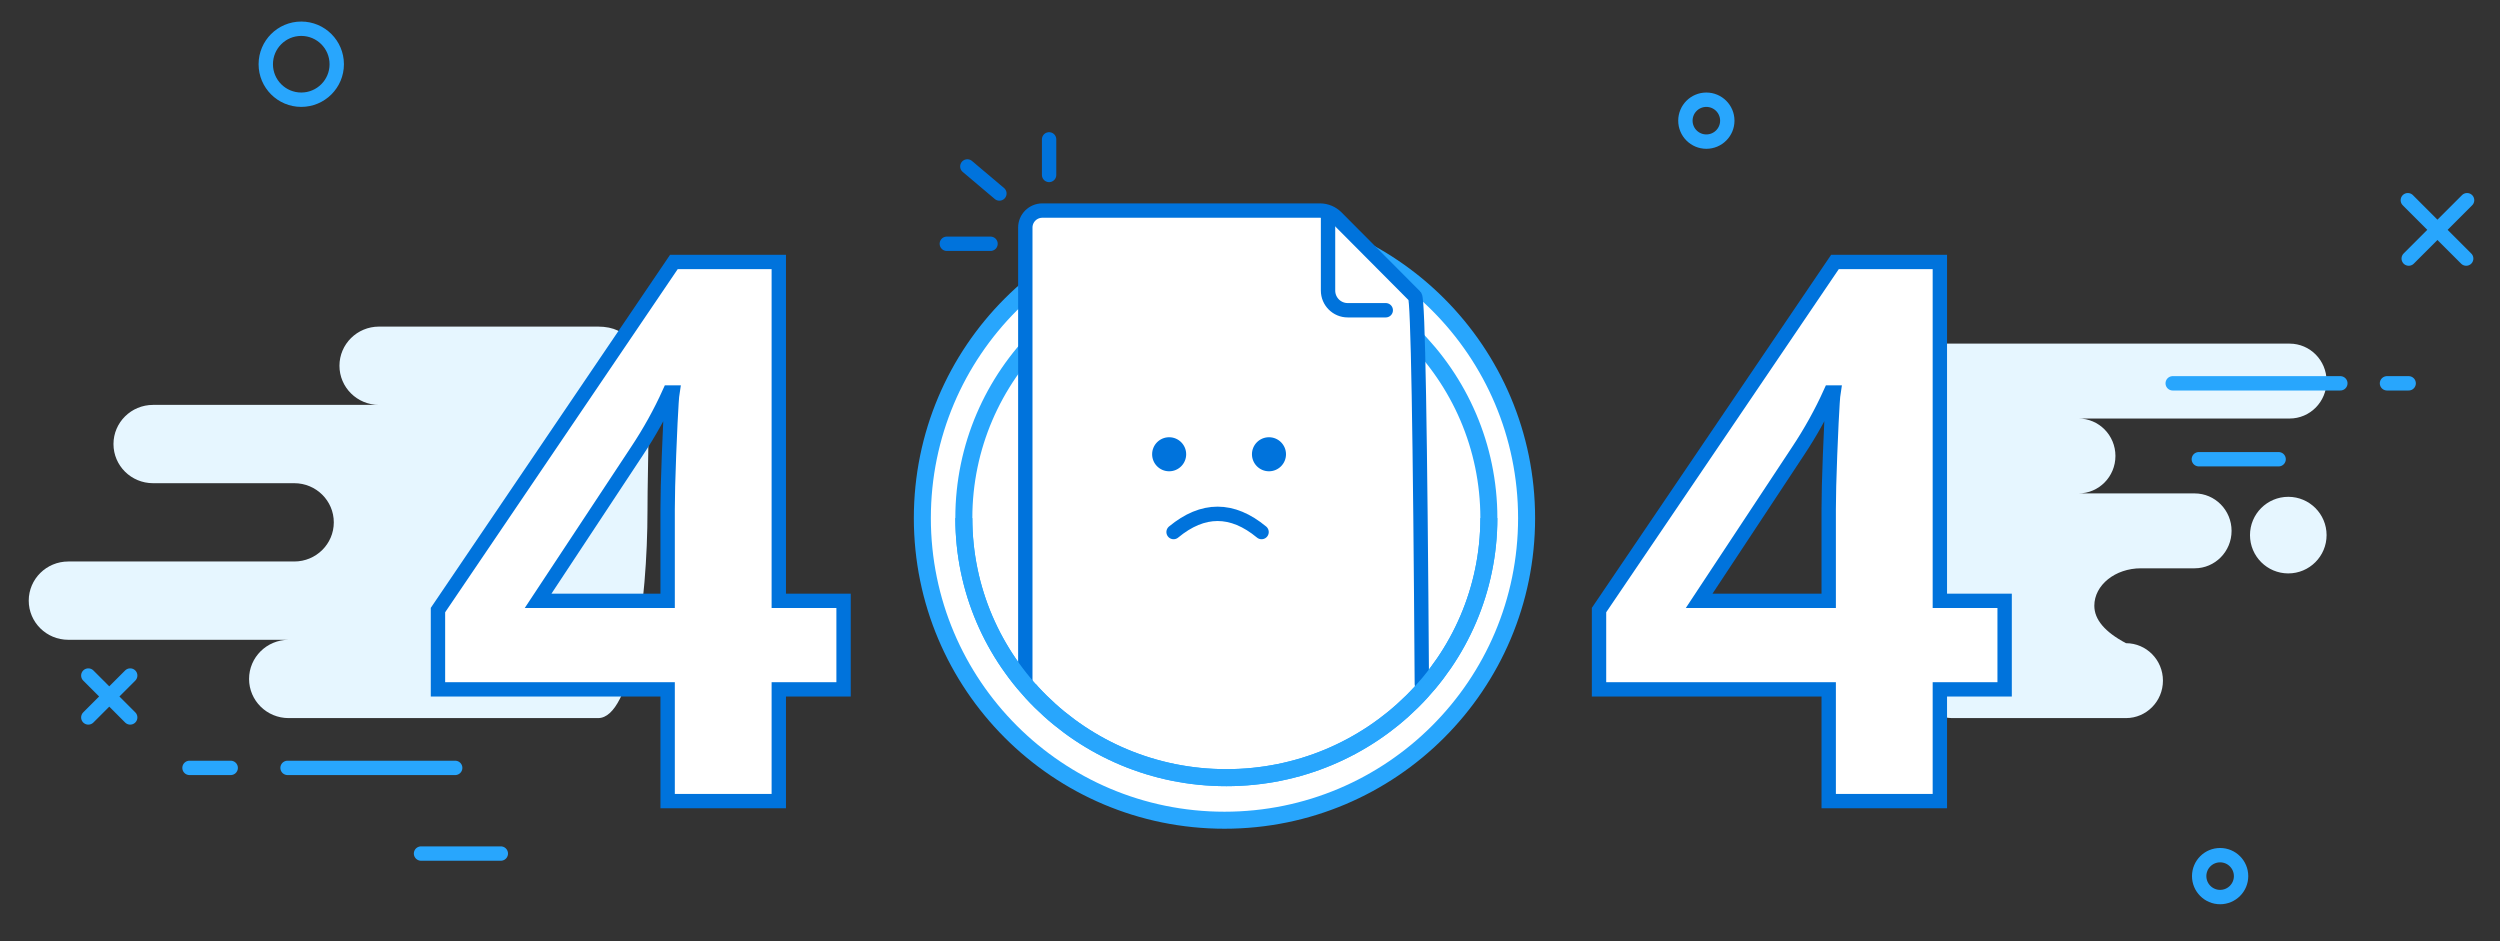
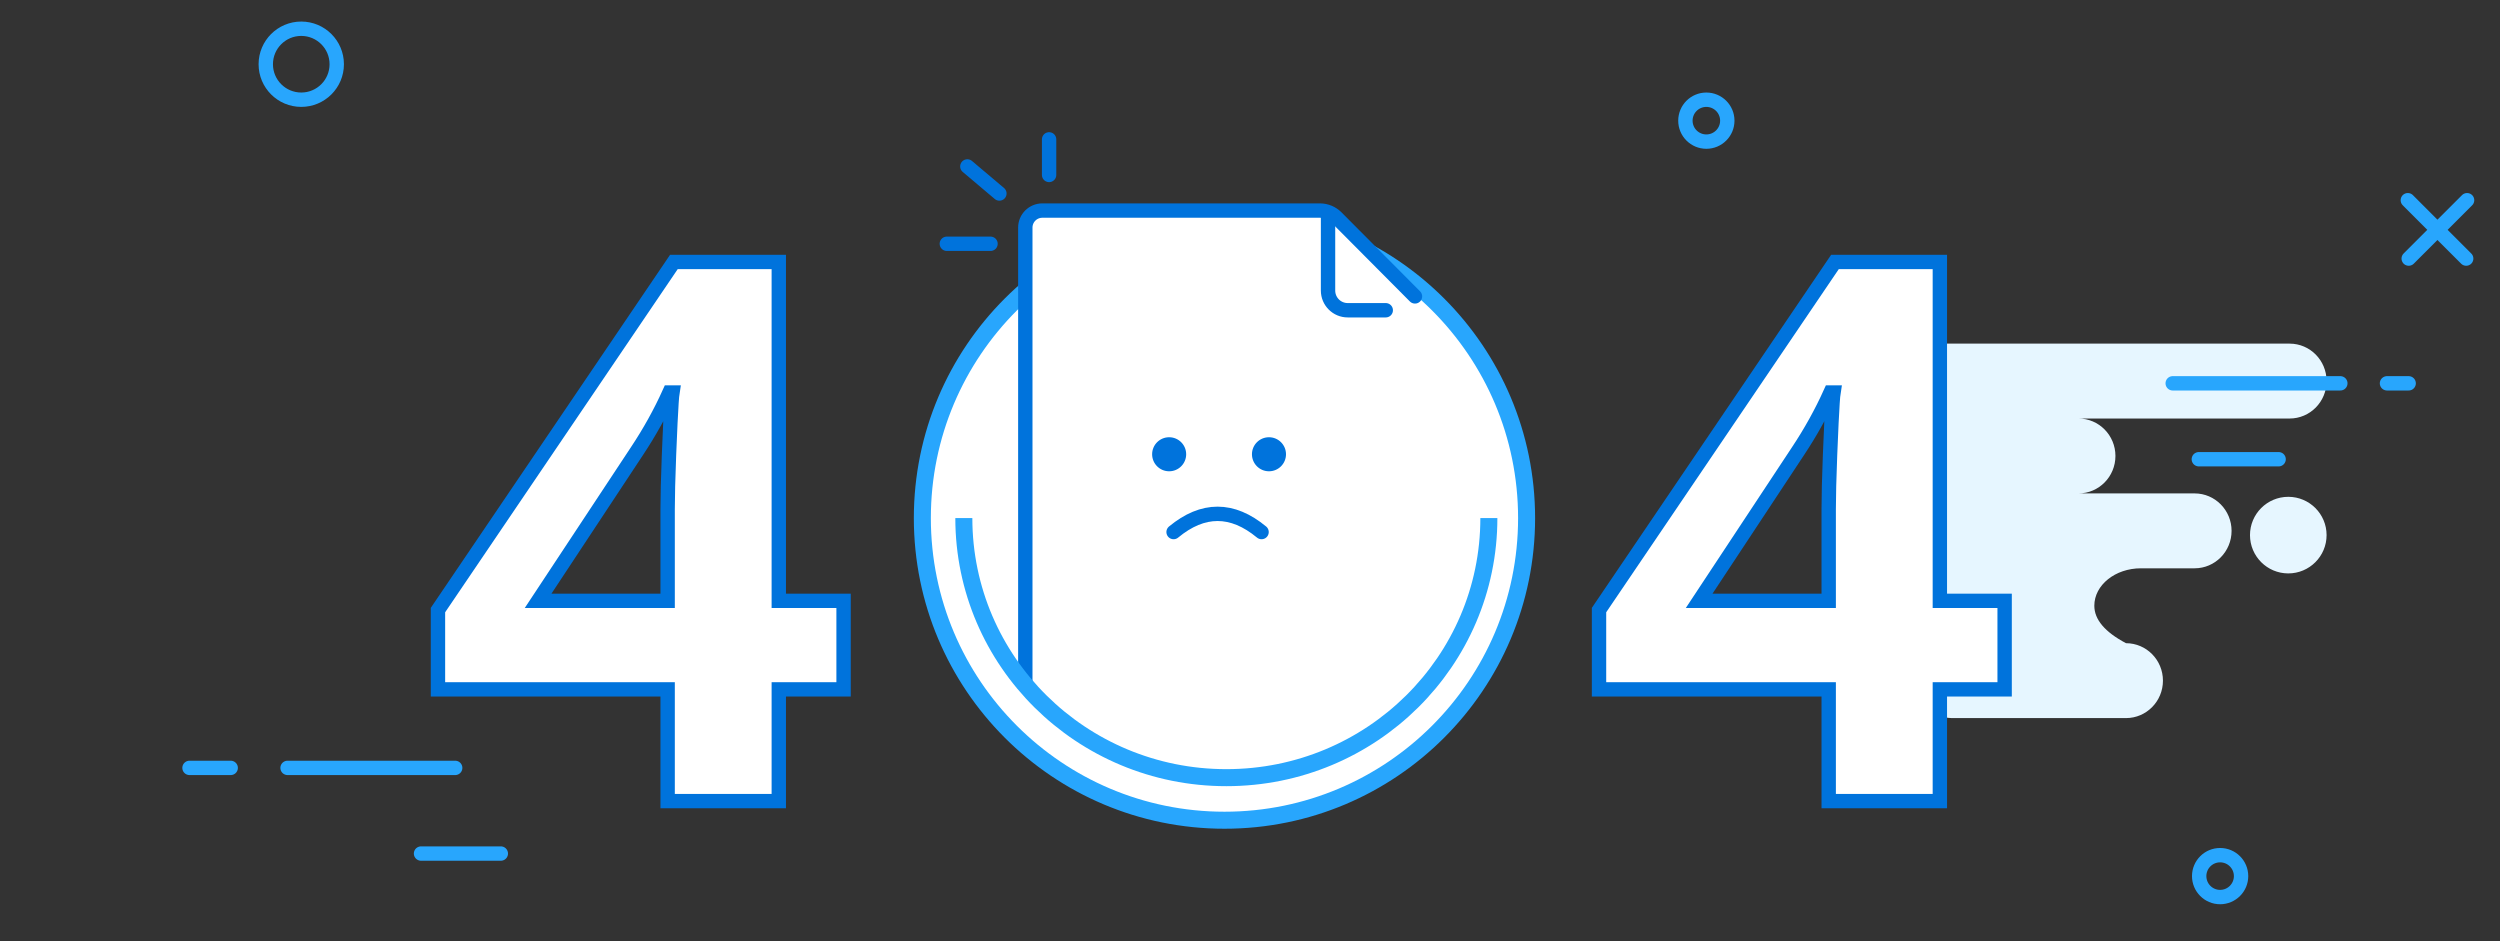
<svg xmlns="http://www.w3.org/2000/svg" width="348px" height="131px" viewBox="0 0 348 131" version="1.1">
  <rect x="0" y="0" width="348" height="131" fill="#333333" stroke="none" />
  <title>404 Page</title>
  <desc>Created with Sketch.</desc>
  <g id="404-Page" stroke="none" stroke-width="1" fill="none" fill-rule="evenodd">
    <g id="Group-8-Copy" transform="translate(4, 4)">
      <g id="Group-5">
        <g id="Group-3">
          <g id="Group-2">
            <circle id="Oval-Copy-5" stroke="#28A6FD" stroke-width="2" cx="37.935" cy="4.94" r="4.94" />
            <g id="Group-4-Copy" transform="translate(124.39, 15.401)">
              <circle id="Oval-Copy" stroke="#28A6FD" stroke-width="2.369" fill="#FFFFFF" cx="42.056" cy="52.718" r="42.056" />
-               <ellipse id="Oval-Copy-2" stroke="#28A6FD" stroke-width="2.369" fill="#FFFFFF" transform="translate(42.318, 52.718) rotate(-180) translate(-42.318, -52.718) " cx="42.318" cy="52.718" rx="36.542" ry="36.132" />
              <g id="Group-Copy" transform="translate(14.069, 9.477)" stroke="#0073DC" stroke-linecap="round" stroke-width="2">
-                 <path d="M0.264,66.341 L0.264,2.803 C0.264,1.494 1.325,0.433 2.634,0.433 L41.273,0.433 L41.273,0.433 C42.136,0.433 42.963,0.778 43.573,1.391 L54.507,12.381 C54.914,12.79 55.232,30.777 55.461,66.341" id="Rectangle" fill="#FFFFFF" />
+                 <path d="M0.264,66.341 L0.264,2.803 C0.264,1.494 1.325,0.433 2.634,0.433 L41.273,0.433 L41.273,0.433 C42.136,0.433 42.963,0.778 43.573,1.391 L54.507,12.381 " id="Rectangle" fill="#FFFFFF" />
                <path d="M42.404,0.983 L42.404,11.57 C42.404,13.083 43.631,14.309 45.143,14.309 L50.439,14.309" id="Shape" stroke-linejoin="round" />
              </g>
              <path d="M78.86,88.85 C78.86,68.895 62.5,52.718 42.318,52.718 C22.137,52.718 5.776,68.895 5.776,88.85" id="Oval-Copy-2" stroke="#28A6FD" stroke-width="2.369" transform="translate(42.318, 70.784) rotate(-180) translate(-42.318, -70.784) " />
              <g id="Group-2-Copy" transform="translate(3.407, 0)" stroke="#0073DC" stroke-linecap="round" stroke-width="2">
                <line x1="14.238" y1="4.952" x2="14.238" y2="1.41664458e-13" id="Path-11" />
                <line x1="7.319" y1="7.535" x2="2.857" y2="3.767" id="Path-10" />
                <line x1="6.084" y1="14.532" x2="4.4408921e-14" y2="14.532" id="Path-12" />
              </g>
            </g>
            <circle id="Oval-Copy-9" stroke="#28A6FD" stroke-width="2" cx="305.041" cy="117.955" r="2.916" />
            <circle id="Oval-Copy-10" stroke="#28A6FD" stroke-width="2" cx="233.524" cy="12.797" r="2.916" />
            <path d="M339.418,23.869 L331.292,31.994 M331.169,23.869 L339.294,31.994" id="Line-5-Copy" stroke="#28A6FD" stroke-width="2" stroke-linecap="round" stroke-linejoin="round" />
-             <path d="M79.266,95.958 C70.876,95.958 56.512,95.958 36.174,95.958 C33.134,95.958 30.67,93.518 30.67,90.509 C30.67,87.499 33.134,85.059 36.174,85.059 L5.505,85.059 C2.465,85.059 -1.42108547e-14,82.619 -1.42108547e-14,79.61 C-1.42108547e-14,76.6 2.465,74.16 5.505,74.16 L36.961,74.16 C40.001,74.16 42.465,71.72 42.465,68.711 C42.465,65.701 40.001,63.261 36.961,63.261 L17.301,63.261 C14.261,63.261 11.796,60.822 11.796,57.812 C11.796,54.802 14.261,52.362 17.301,52.362 L48.757,52.362 C45.716,52.362 43.252,49.923 43.252,46.913 C43.252,43.903 45.716,41.463 48.757,41.463 C63.482,41.463 73.652,41.463 79.266,41.463 C87.815,41.463 86.132,53.872 86.132,66.967 C86.132,80.063 83.897,95.958 79.266,95.958 Z" id="Background-Copy-2" fill="#E6F6FF" />
-             <path d="M14.125,90.035 L8.293,95.868 M8.293,90.035 L14.125,95.868" id="Line-4-Copy-2" stroke="#28A6FD" stroke-width="2" stroke-linecap="round" stroke-linejoin="round" />
            <path d="M104.408,32.465 L104.408,79.638 L113.426,79.638 L113.426,91.958 L104.408,91.958 L104.408,107.511 L88.935,107.511 L88.935,91.958 L56.965,91.958 L56.965,80.921 L89.806,32.465 L104.408,32.465 Z M89.602,50.636 L89.192,50.636 C87.928,53.442 86.408,56.18 84.632,58.849 L70.901,79.638 L88.935,79.638 L88.935,66.908 C88.935,65.089 88.998,62.567 89.124,59.34 L89.319,54.832 C89.432,52.514 89.526,51.115 89.602,50.636 Z" id="Combined-Shape-Copy-2" stroke="#0073DC" stroke-width="2" fill="#FFFFFF" fill-rule="nonzero" />
            <path d="M314.717,43.833 C317.558,43.833 319.861,46.166 319.861,49.045 C319.861,51.924 317.558,54.258 314.717,54.258 L285.326,54.258 C288.166,54.258 290.469,56.592 290.469,59.47 C290.469,62.349 288.166,64.683 285.326,64.683 L301.491,64.683 C304.332,64.683 306.635,67.017 306.635,69.895 C306.635,72.774 304.332,75.108 301.491,75.108 L294.015,75.108 C290.434,75.108 287.53,77.442 287.53,80.321 C287.53,82.24 289,83.977 291.939,85.533 C294.779,85.533 297.082,87.867 297.082,90.746 C297.082,93.624 294.779,95.958 291.939,95.958 L267.691,95.958 L267.691,95.958 C261.654,95.958 263.103,82.742 263.26,69.895 C263.422,56.684 262.435,43.833 266.447,43.833 L314.717,43.833 L314.717,43.833 Z M314.53,65.157 C317.474,65.157 319.861,67.544 319.861,70.488 C319.861,73.432 317.474,75.819 314.53,75.819 C311.585,75.819 309.199,73.432 309.199,70.488 C309.199,67.544 311.585,65.157 314.53,65.157 Z" id="Background-Copy-3" fill="#E6F6FF" />
            <path d="M266.028,32.465 L266.028,79.638 L275.045,79.638 L275.045,91.958 L266.028,91.958 L266.028,107.511 L250.555,107.511 L250.555,91.958 L218.584,91.958 L218.584,80.921 L251.426,32.465 L266.028,32.465 Z M251.221,50.636 L250.811,50.636 C249.547,53.442 248.027,56.18 246.251,58.849 L232.52,79.638 L250.555,79.638 L250.555,66.908 C250.555,65.089 250.617,62.567 250.743,59.34 L250.938,54.832 C251.051,52.514 251.145,51.115 251.221,50.636 Z" id="Combined-Shape-Copy-5" stroke="#0073DC" stroke-width="2" fill="#FFFFFF" fill-rule="nonzero" />
            <g id="Group" transform="translate(156.376, 56.864)">
              <path d="M2.369,4.739 C3.678,4.739 4.739,3.678 4.739,2.369 C4.739,1.061 3.678,0 2.369,0 C1.061,0 0,1.061 0,2.369 C0,3.678 1.061,4.739 2.369,4.739 Z" id="Oval" fill="#0073DC" />
              <path d="M16.265,4.739 C17.574,4.739 18.635,3.678 18.635,2.369 C18.635,1.061 17.574,0 16.265,0 C14.957,0 13.896,1.061 13.896,2.369 C13.896,3.678 14.957,4.739 16.265,4.739 Z" id="Oval-Copy-6" fill="#0073DC" />
              <path d="M2.986,13.197 C7.069,9.817 11.151,9.817 15.234,13.197" id="Path-13" stroke="#0073DC" stroke-width="2" stroke-linecap="round" />
            </g>
          </g>
        </g>
      </g>
      <path d="M321.776,49.359 L298.44,49.359 M331.286,49.359 L328.269,49.359 M313.184,59.925 L302.076,59.925" id="Line-8" stroke="#28A6FD" stroke-width="2" stroke-linecap="round" stroke-linejoin="round" />
      <path d="M59.362,102.89 L36.027,102.89 M28.114,102.89 L22.379,102.89 M65.715,114.815 L54.607,114.815" id="Line-8" stroke="#28A6FD" stroke-width="2" stroke-linecap="round" stroke-linejoin="round" />
    </g>
  </g>
</svg>